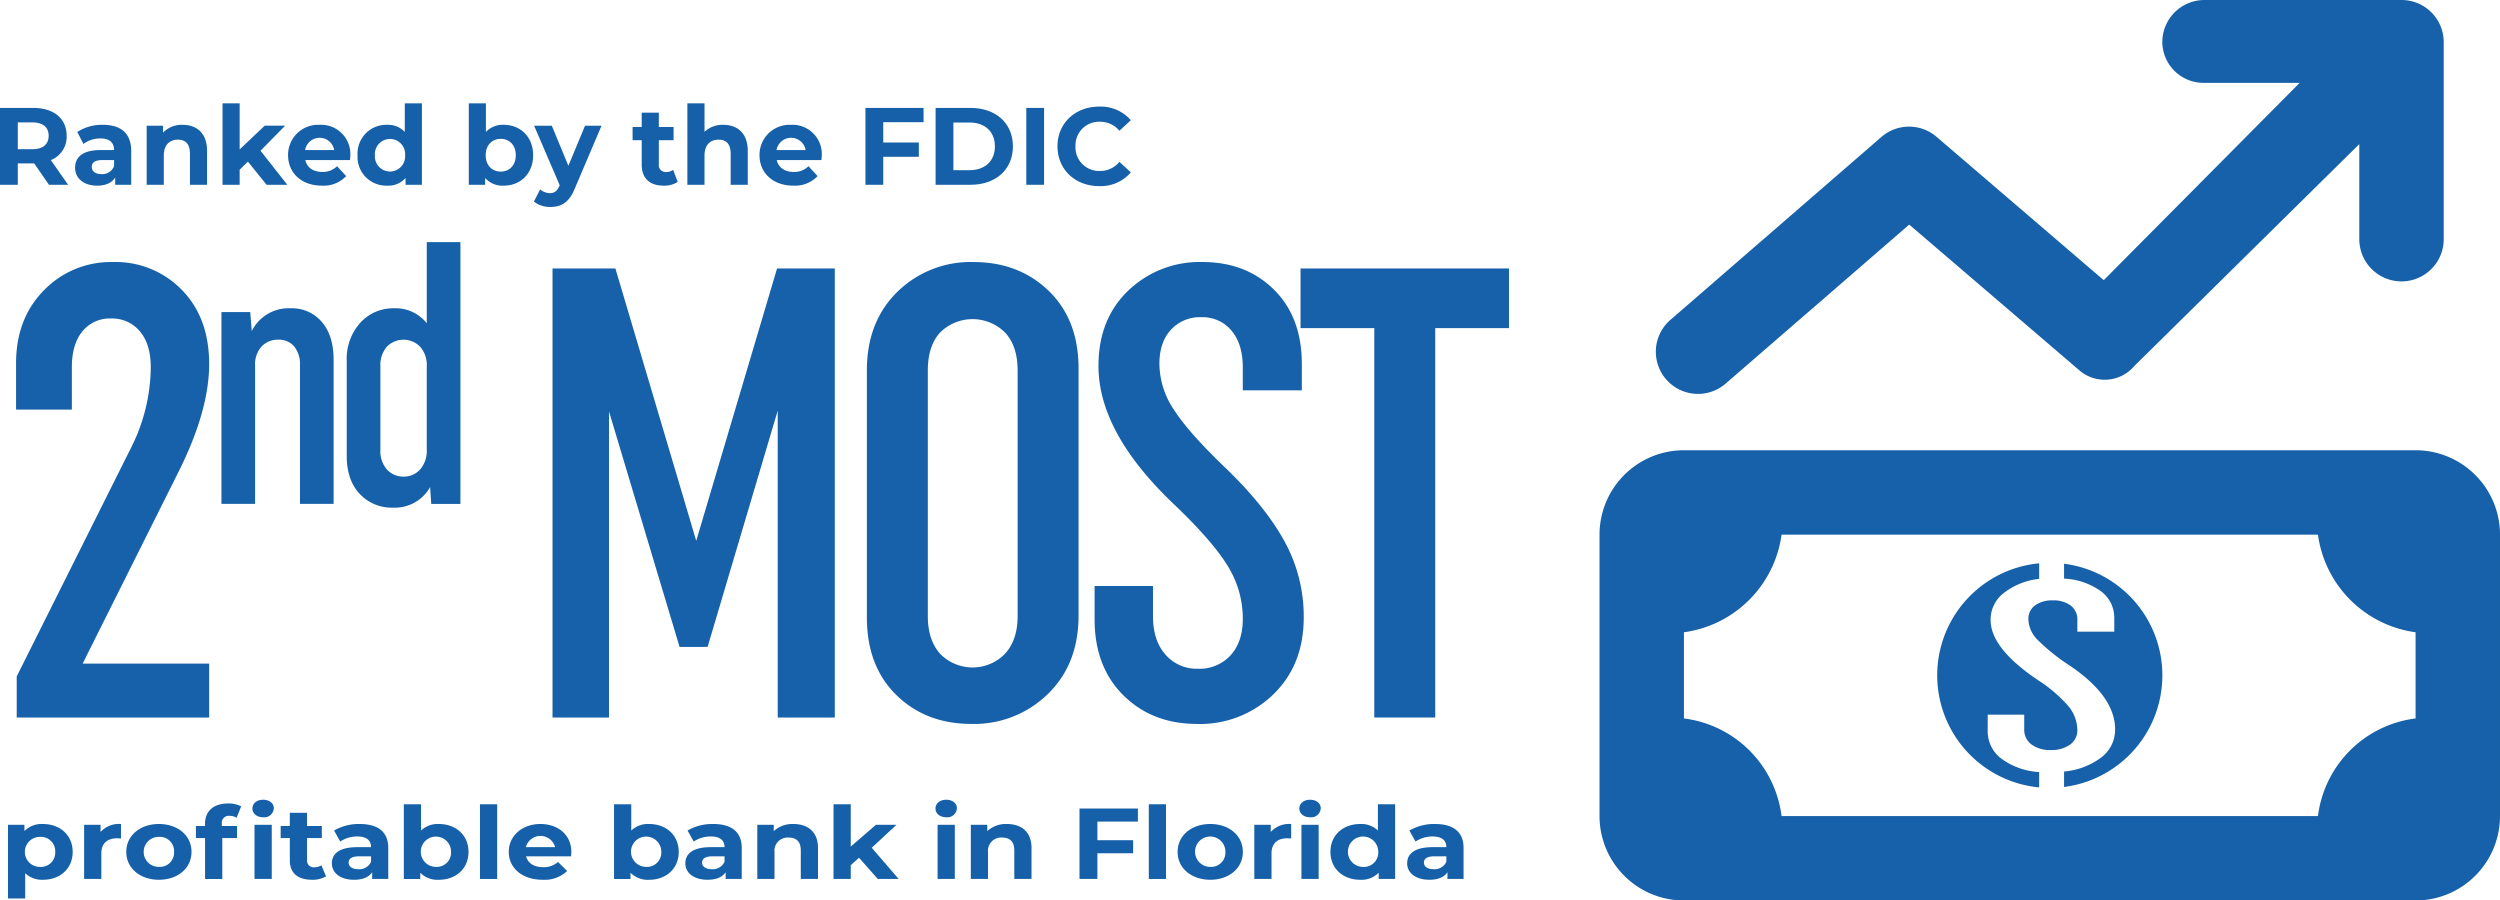
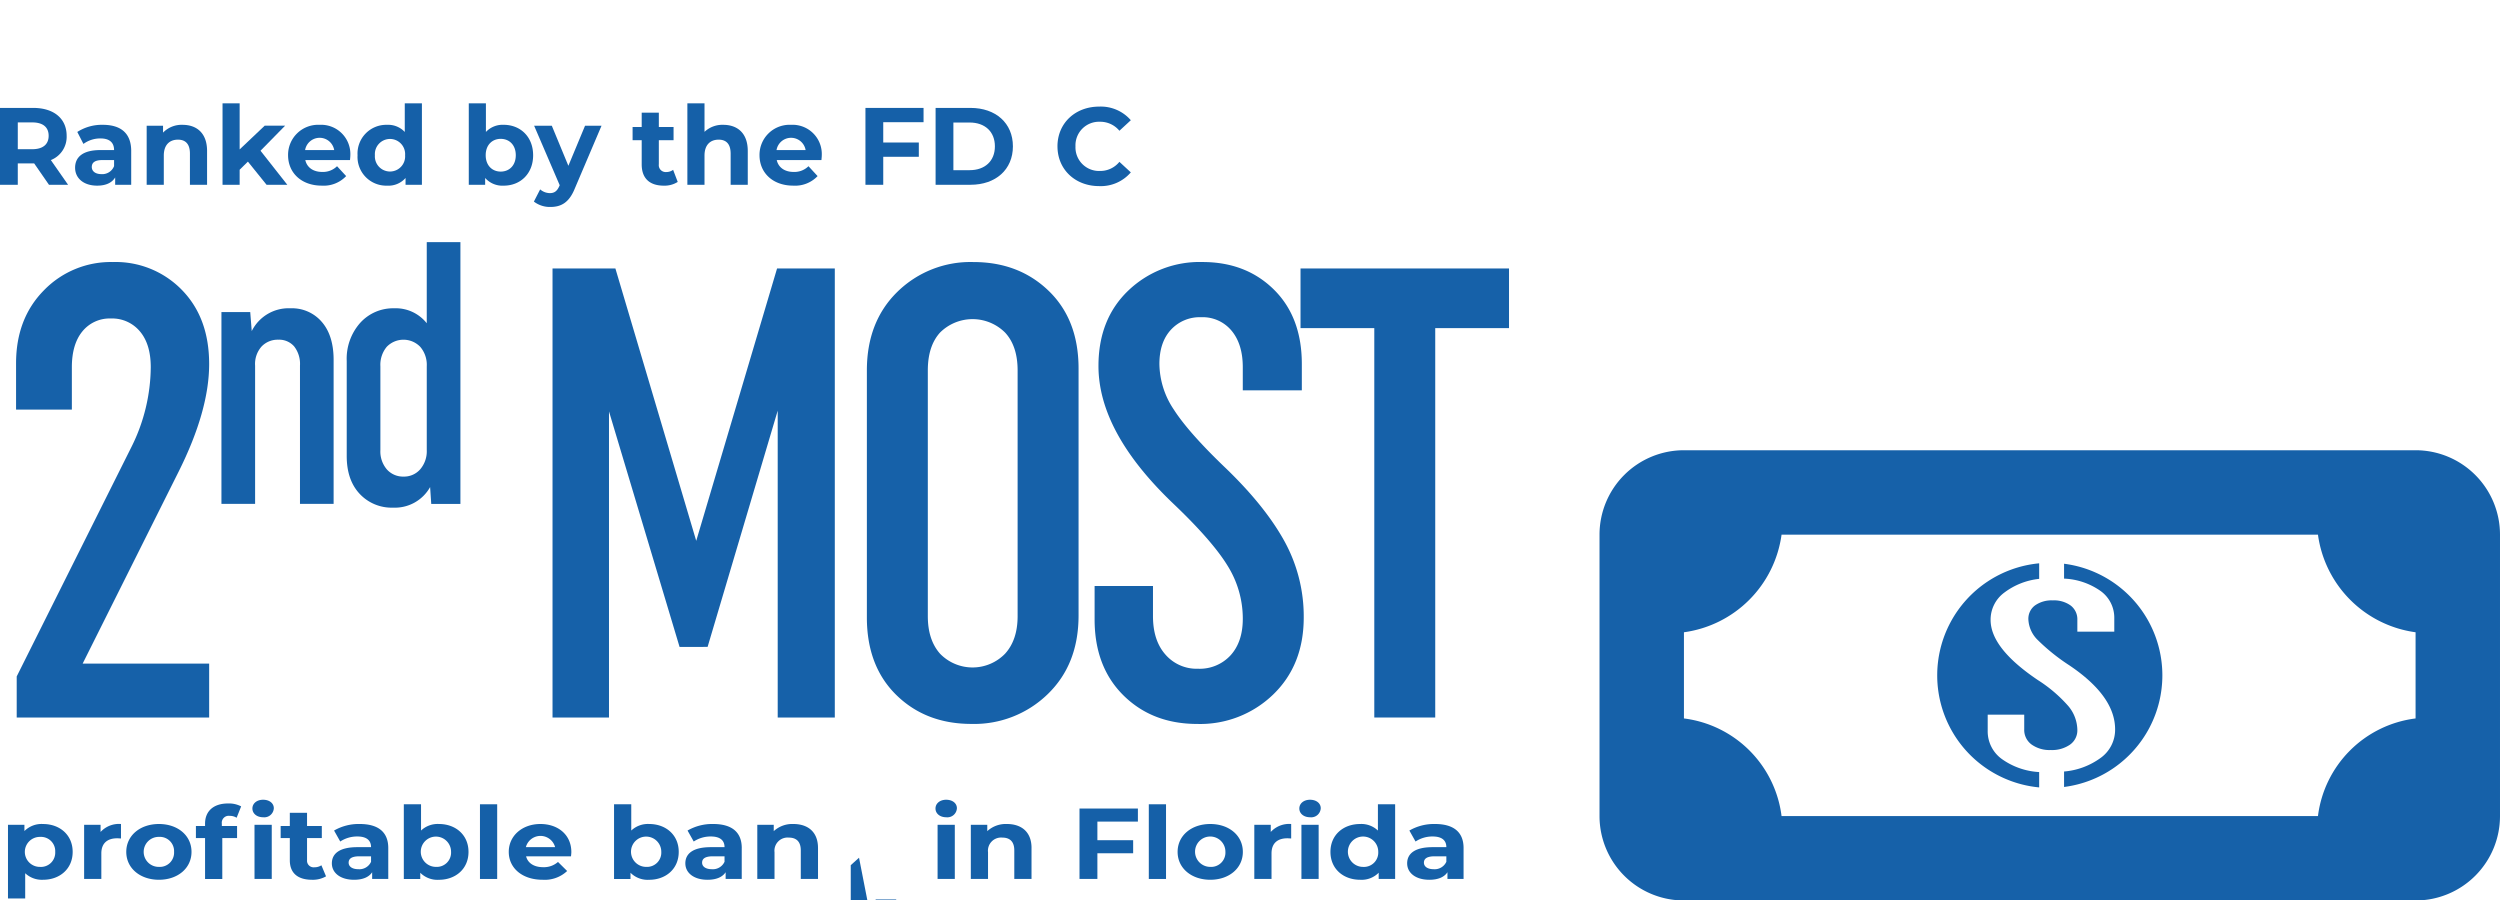
<svg xmlns="http://www.w3.org/2000/svg" id="Group_1342" data-name="Group 1342" width="611" height="220.076" viewBox="0 0 611 220.076">
  <defs>
    <clipPath id="clip-path">
      <rect id="Rectangle_334" data-name="Rectangle 334" width="611" height="220.076" fill="none" />
    </clipPath>
    <clipPath id="clip-path-2">
      <rect id="Rectangle_335" data-name="Rectangle 335" width="220.076" height="220.076" fill="none" />
    </clipPath>
  </defs>
  <g id="Group_1339" data-name="Group 1339">
    <g id="Group_1338" data-name="Group 1338" clip-path="url(#clip-path)">
      <path id="Path_2733" data-name="Path 2733" d="M50.543,165.974H3.507V155.941L31.571,99.812a44.29,44.29,0,0,0,4.7-19.441q0-5.645-2.664-8.78a8.811,8.811,0,0,0-7.056-3.137,8.574,8.574,0,0,0-6.977,3.137q-2.585,3.137-2.587,8.78V90.718H3.351V79.43q0-10.972,6.819-17.873a22.763,22.763,0,0,1,16.855-6.9,22.572,22.572,0,0,1,16.854,6.819q6.663,6.819,6.663,18.109,0,11.442-7.553,26.484L19.624,152.8H50.543Z" transform="translate(0.575 9.385)" fill="#1661a9" />
      <path id="Path_2734" data-name="Path 2734" d="M54.416,78.29v33.82H46.189V65.22h7.037l.367,4.661a10.067,10.067,0,0,1,9.5-5.576,9.585,9.585,0,0,1,7.632,3.337q2.881,3.338,2.88,9.278v35.191H65.383V78.29a6.936,6.936,0,0,0-1.417-4.662,4.857,4.857,0,0,0-3.884-1.645,5.432,5.432,0,0,0-4.068,1.645,6.415,6.415,0,0,0-1.6,4.662" transform="translate(7.931 11.041)" fill="#1661a9" />
      <path id="Path_2735" data-name="Path 2735" d="M100.107,50.5v63.983H92.978l-.274-4.114a9.874,9.874,0,0,1-9.049,5.028,10.672,10.672,0,0,1-8.181-3.383q-3.153-3.38-3.153-9.232V79.564a13.2,13.2,0,0,1,3.29-9.323,10.829,10.829,0,0,1,8.318-3.565,9.644,9.644,0,0,1,7.952,3.657V50.5ZM80.548,80.844v20.474a6.743,6.743,0,0,0,1.6,4.754,5.287,5.287,0,0,0,4.067,1.736,5.228,5.228,0,0,0,4.068-1.782,6.787,6.787,0,0,0,1.6-4.708V80.844a6.756,6.756,0,0,0-1.6-4.754,5.686,5.686,0,0,0-8.181,0,6.869,6.869,0,0,0-1.554,4.754" transform="translate(12.418 8.671)" fill="#1661a9" />
      <path id="Path_2736" data-name="Path 2736" d="M146.3,148.5,129.049,90.936v74.81h-13.8V56h15.365l19.755,66.564L170.126,56h14.111V165.745H170.283v-75l-17.134,57.74Z" transform="translate(19.789 9.615)" fill="#1661a9" />
      <path id="Path_2737" data-name="Path 2737" d="M180.816,141.516V81.155q0-11.913,7.447-19.207a25.491,25.491,0,0,1,18.579-7.289q11.131,0,18.423,7.055t7.289,18.971v60.361q0,11.916-7.526,19.205a25.762,25.762,0,0,1-18.656,7.29q-11.134,0-18.344-7.055t-7.212-18.971m14.895-60.361V141.2q0,5.8,2.978,9.171a11.076,11.076,0,0,0,15.914,0q3.056-3.369,3.056-9.171V81.155q0-5.956-3.056-9.251a11.261,11.261,0,0,0-15.914,0q-2.979,3.294-2.978,9.251" transform="translate(31.047 9.385)" fill="#1661a9" />
      <path id="Path_2738" data-name="Path 2738" d="M242.585,133.834V141.2q0,5.96,3.057,9.406a10.085,10.085,0,0,0,7.918,3.449,10.252,10.252,0,0,0,8-3.292q2.977-3.292,2.978-8.937a24.417,24.417,0,0,0-3.762-13.013q-3.763-6.115-13.327-15.208-18.189-17.4-18.186-33.552,0-11.443,7.29-18.423a25.177,25.177,0,0,1,18.109-6.976q10.66,0,17.481,6.742t6.82,18.187v6.427H264.534V80.372q0-5.645-2.743-8.937a9.184,9.184,0,0,0-7.447-3.292,9.557,9.557,0,0,0-7.369,3.057q-2.821,3.056-2.821,8.388a20.386,20.386,0,0,0,3.527,11.131q3.527,5.491,12.151,13.8,9.877,9.406,14.738,18.109a38.109,38.109,0,0,1,4.86,18.893q0,11.6-7.447,18.814a25.645,25.645,0,0,1-18.579,7.212q-10.976,0-18.03-6.977t-7.055-18.579v-8.153Z" transform="translate(39.203 9.385)" fill="#1661a9" />
      <path id="Path_2739" data-name="Path 2739" d="M322.224,70.578H304.193v95.167H289.3V70.578h-18.03V56h50.955Z" transform="translate(46.578 9.615)" fill="#1661a9" />
      <path id="Path_2740" data-name="Path 2740" d="M11.969,41.295,8.346,36.062h-4v5.233H0V22.51H8.132c5.018,0,8.157,2.6,8.157,6.816a6.107,6.107,0,0,1-3.863,5.931l4.212,6.038ZM7.89,26.052H4.348V32.6H7.89c2.656,0,4-1.234,4-3.274,0-2.066-1.343-3.274-4-3.274" transform="translate(0 3.865)" fill="#1560a8" />
      <path id="Path_2741" data-name="Path 2741" d="M29.376,32.45v8.239H25.458v-1.8c-.778,1.315-2.281,2.013-4.4,2.013-3.382,0-5.393-1.878-5.393-4.374,0-2.551,1.8-4.321,6.2-4.321H25.19c0-1.8-1.073-2.844-3.328-2.844a6.94,6.94,0,0,0-4.16,1.342l-1.5-2.926a11.094,11.094,0,0,1,6.225-1.745c4.4,0,6.951,2.04,6.951,6.414M25.19,36.127V34.65H22.318c-1.959,0-2.575.725-2.575,1.691,0,1.048.885,1.745,2.361,1.745a3.085,3.085,0,0,0,3.086-1.959" transform="translate(2.69 4.47)" fill="#1560a8" />
      <path id="Path_2742" data-name="Path 2742" d="M45.354,32.424v8.265H41.167V33.068c0-2.335-1.073-3.408-2.925-3.408-2.013,0-3.462,1.234-3.462,3.891v7.138H30.594V26.251h4v1.691a6.325,6.325,0,0,1,4.778-1.905c3.407,0,5.984,1.986,5.984,6.387" transform="translate(5.253 4.471)" fill="#1560a8" />
      <path id="Path_2743" data-name="Path 2743" d="M52.617,35.8,50.6,37.784V41.46H46.418V21.547H50.6V32.819l6.119-5.8h4.991L55.7,33.14l6.547,8.32H57.18Z" transform="translate(7.97 3.7)" fill="#1560a8" />
      <path id="Path_2744" data-name="Path 2744" d="M75.225,34.651H64.3c.4,1.8,1.932,2.9,4.133,2.9a4.9,4.9,0,0,0,3.623-1.4l2.227,2.415A7.563,7.563,0,0,1,68.327,40.9c-4.99,0-8.238-3.139-8.238-7.433a7.35,7.35,0,0,1,7.7-7.433,7.148,7.148,0,0,1,7.515,7.487c0,.322-.054.778-.081,1.127M64.249,32.21h7.112a3.607,3.607,0,0,0-7.112,0" transform="translate(10.317 4.471)" fill="#1560a8" />
      <path id="Path_2745" data-name="Path 2745" d="M90.31,21.548V41.46h-4V39.8A5.555,5.555,0,0,1,81.8,41.674a7.018,7.018,0,0,1-7.219-7.433A7.018,7.018,0,0,1,81.8,26.808a5.545,5.545,0,0,1,4.32,1.745v-7ZM86.2,34.241a3.7,3.7,0,1,0-7.379,0,3.7,3.7,0,1,0,7.379,0" transform="translate(12.806 3.7)" fill="#1560a8" />
      <path id="Path_2746" data-name="Path 2746" d="M113.508,34.241c0,4.536-3.14,7.433-7.192,7.433a5.613,5.613,0,0,1-4.536-1.878V41.46h-4V21.548h4.187v7a5.6,5.6,0,0,1,4.347-1.745c4.052,0,7.192,2.9,7.192,7.433m-4.239,0c0-2.5-1.584-4-3.678-4s-3.674,1.5-3.674,4,1.582,4,3.674,4,3.678-1.5,3.678-4" transform="translate(16.79 3.7)" fill="#1560a8" />
      <path id="Path_2747" data-name="Path 2747" d="M127.894,26.22l-6.522,15.324c-1.4,3.489-3.38,4.536-5.985,4.536a6.409,6.409,0,0,1-4.025-1.315l1.53-2.98a3.709,3.709,0,0,0,2.361.913c1.154,0,1.8-.51,2.362-1.8l.053-.134L111.416,26.22h4.321l4.052,9.8,4.079-9.8Z" transform="translate(19.121 4.502)" fill="#1560a8" />
      <path id="Path_2748" data-name="Path 2748" d="M142.978,40.427a5.983,5.983,0,0,1-3.408.913c-3.407,0-5.395-1.745-5.395-5.18V30.23h-2.226V27.009h2.226V23.494h4.188v3.515h3.6V30.23h-3.6v5.877a1.684,1.684,0,0,0,1.8,1.905,2.821,2.821,0,0,0,1.691-.537Z" transform="translate(22.656 4.034)" fill="#1560a8" />
      <path id="Path_2749" data-name="Path 2749" d="M158.136,33.195V41.46h-4.185V33.839c0-2.335-1.073-3.408-2.925-3.408-2.014,0-3.462,1.234-3.462,3.891V41.46h-4.188V21.548h4.188v6.977a6.343,6.343,0,0,1,4.588-1.718c3.408,0,5.984,1.986,5.984,6.387" transform="translate(24.618 3.7)" fill="#1560a8" />
      <path id="Path_2750" data-name="Path 2750" d="M173.557,34.651H162.635c.4,1.8,1.931,2.9,4.133,2.9a4.9,4.9,0,0,0,3.623-1.4l2.226,2.415A7.561,7.561,0,0,1,166.66,40.9c-4.99,0-8.238-3.139-8.238-7.433a7.35,7.35,0,0,1,7.7-7.433,7.148,7.148,0,0,1,7.516,7.487c0,.322-.055.778-.082,1.127M162.58,32.21h7.112a3.607,3.607,0,0,0-7.112,0" transform="translate(27.202 4.471)" fill="#1560a8" />
      <path id="Path_2751" data-name="Path 2751" d="M184.868,26v4.965h8.694v3.489h-8.694v6.843H180.52V22.51h14.2V26Z" transform="translate(30.996 3.865)" fill="#1560a8" />
      <path id="Path_2752" data-name="Path 2752" d="M195.152,22.509h8.536c6.144,0,10.358,3.7,10.358,9.392s-4.213,9.392-10.358,9.392h-8.536Zm8.32,15.216c3.731,0,6.173-2.227,6.173-5.823s-2.442-5.823-6.173-5.823H199.5V37.725Z" transform="translate(33.508 3.865)" fill="#1560a8" />
-       <rect id="Rectangle_331" data-name="Rectangle 331" width="4.347" height="18.785" transform="translate(250.824 26.375)" fill="#1560a8" />
      <path id="Path_2753" data-name="Path 2753" d="M220.571,31.95c0-5.663,4.347-9.715,10.2-9.715a9.7,9.7,0,0,1,7.729,3.328l-2.791,2.577a6.043,6.043,0,0,0-4.723-2.2,5.762,5.762,0,0,0-6.011,6.011,5.762,5.762,0,0,0,6.011,6.011,5.985,5.985,0,0,0,4.723-2.227L238.5,38.31a9.652,9.652,0,0,1-7.755,3.355c-5.823,0-10.17-4.052-10.17-9.715" transform="translate(37.873 3.818)" fill="#1560a8" />
      <path id="Path_2754" data-name="Path 2754" d="M17.473,178.688c0,4.158-3.157,6.815-7.231,6.815a5.924,5.924,0,0,1-4.37-1.6v6.176H1.664V172.072H5.683V173.6a5.914,5.914,0,0,1,4.559-1.721c4.074,0,7.231,2.656,7.231,6.813m-4.263,0a3.489,3.489,0,0,0-3.7-3.665,3.666,3.666,0,1,0,0,7.331,3.49,3.49,0,0,0,3.7-3.666" transform="translate(0.286 29.511)" fill="#1560a8" />
      <path id="Path_2755" data-name="Path 2755" d="M26.557,171.875v3.542c-.352-.023-.621-.049-.946-.049-2.319,0-3.857,1.156-3.857,3.691v6.249H17.547V172.072h4.019v1.747a6.118,6.118,0,0,1,4.991-1.944" transform="translate(3.013 29.511)" fill="#1560a8" />
      <path id="Path_2756" data-name="Path 2756" d="M26.339,178.688c0-3.984,3.372-6.813,7.986-6.813s7.958,2.83,7.958,6.813-3.346,6.815-7.958,6.815-7.986-2.828-7.986-6.815m11.682,0a3.489,3.489,0,0,0-3.7-3.665,3.666,3.666,0,1,0,0,7.331,3.49,3.49,0,0,0,3.7-3.666" transform="translate(4.522 29.511)" fill="#1560a8" />
      <path id="Path_2757" data-name="Path 2757" d="M47.2,172.669v.567h3.724v2.952H47.312v9.989H43.1v-9.989H40.864v-2.952H43.1v-.591c0-2.976,2-4.92,5.611-4.92a6.427,6.427,0,0,1,3.21.712l-1.106,2.78a3.155,3.155,0,0,0-1.7-.466,1.7,1.7,0,0,0-1.917,1.917m7.474-3.714c0-1.206,1.051-2.14,2.616-2.14s2.618.886,2.618,2.067a2.335,2.335,0,0,1-2.618,2.213c-1.565,0-2.616-.934-2.616-2.141m.512,3.986H59.4v13.236H55.189Z" transform="translate(7.016 28.643)" fill="#1560a8" />
      <path id="Path_2758" data-name="Path 2758" d="M69.629,185.068a6.452,6.452,0,0,1-3.426.837c-3.427,0-5.423-1.6-5.423-4.749v-5.437H58.541v-2.952H60.78v-3.223h4.209v3.223H68.6v2.952H64.989v5.389a1.615,1.615,0,0,0,1.808,1.746,3.015,3.015,0,0,0,1.7-.492Z" transform="translate(10.052 29.111)" fill="#1560a8" />
      <path id="Path_2759" data-name="Path 2759" d="M83.008,177.755v7.552h-3.94v-1.647c-.78,1.2-2.293,1.844-4.423,1.844-3.4,0-5.424-1.721-5.424-4.01,0-2.338,1.808-3.96,6.233-3.96H78.8c0-1.649-1.08-2.608-3.345-2.608a7.445,7.445,0,0,0-4.183,1.23l-1.51-2.682a11.974,11.974,0,0,1,6.259-1.6c4.424,0,6.988,1.87,6.988,5.881m-4.209,3.37v-1.353H75.913c-1.97,0-2.591.664-2.591,1.55,0,.96.89,1.6,2.375,1.6a3.13,3.13,0,0,0,3.1-1.8" transform="translate(11.885 29.511)" fill="#1560a8" />
      <path id="Path_2760" data-name="Path 2760" d="M100.039,179.4c0,4.158-3.157,6.815-7.231,6.815a5.906,5.906,0,0,1-4.558-1.721v1.524H84.23V167.759h4.209v6.421a5.92,5.92,0,0,1,4.369-1.6c4.074,0,7.231,2.656,7.231,6.813m-4.263,0a3.7,3.7,0,1,0-3.7,3.666,3.489,3.489,0,0,0,3.7-3.666" transform="translate(14.463 28.805)" fill="#1560a8" />
      <rect id="Rectangle_332" data-name="Rectangle 332" width="4.209" height="18.254" transform="translate(117.302 196.565)" fill="#1560a8" />
      <path id="Path_2761" data-name="Path 2761" d="M121.336,179.771H110.355c.405,1.649,1.943,2.657,4.155,2.657a5.186,5.186,0,0,0,3.642-1.28l2.239,2.216a8,8,0,0,1-5.989,2.14c-5.018,0-8.282-2.879-8.282-6.816,0-3.96,3.318-6.813,7.741-6.813,4.264,0,7.554,2.607,7.554,6.864,0,.3-.054.714-.08,1.032M110.3,177.533h7.15a3.7,3.7,0,0,0-7.15,0" transform="translate(18.221 29.511)" fill="#1560a8" />
      <path id="Path_2762" data-name="Path 2762" d="M143.889,179.4c0,4.158-3.157,6.815-7.231,6.815a5.91,5.91,0,0,1-4.559-1.721v1.524H128.08V167.759h4.208v6.421a5.923,5.923,0,0,1,4.37-1.6c4.074,0,7.231,2.656,7.231,6.813m-4.263,0a3.7,3.7,0,1,0-3.7,3.666,3.489,3.489,0,0,0,3.7-3.666" transform="translate(21.992 28.805)" fill="#1560a8" />
      <path id="Path_2763" data-name="Path 2763" d="M156.735,177.755v7.552H152.8v-1.647c-.78,1.2-2.293,1.844-4.423,1.844-3.4,0-5.424-1.721-5.424-4.01,0-2.338,1.808-3.96,6.233-3.96h3.345c0-1.649-1.079-2.608-3.345-2.608a7.445,7.445,0,0,0-4.183,1.23l-1.51-2.682a11.974,11.974,0,0,1,6.259-1.6c4.424,0,6.988,1.87,6.988,5.881m-4.209,3.37v-1.353H149.64c-1.97,0-2.591.664-2.591,1.55,0,.96.89,1.6,2.375,1.6a3.13,3.13,0,0,0,3.1-1.8" transform="translate(24.545 29.511)" fill="#1560a8" />
      <path id="Path_2764" data-name="Path 2764" d="M172.8,177.73v7.577h-4.21v-6.987c0-2.14-1.079-3.124-2.941-3.124a3.214,3.214,0,0,0-3.479,3.567v6.544h-4.209V172.072h4.02v1.55a6.674,6.674,0,0,1,4.8-1.747c3.426,0,6.017,1.821,6.017,5.855" transform="translate(27.122 29.511)" fill="#1560a8" />
-       <path id="Path_2765" data-name="Path 2765" d="M180.094,180.823l-2.024,1.82v3.371h-4.208V167.76h4.208v10.332l6.151-5.314h5.018l-6.044,5.609,6.584,7.627h-5.1Z" transform="translate(29.853 28.805)" fill="#1560a8" />
+       <path id="Path_2765" data-name="Path 2765" d="M180.094,180.823l-2.024,1.82v3.371h-4.208h4.208v10.332l6.151-5.314h5.018l-6.044,5.609,6.584,7.627h-5.1Z" transform="translate(29.853 28.805)" fill="#1560a8" />
      <path id="Path_2766" data-name="Path 2766" d="M195.13,168.955c0-1.206,1.051-2.14,2.616-2.14s2.618.886,2.618,2.067a2.335,2.335,0,0,1-2.618,2.213c-1.565,0-2.616-.934-2.616-2.141m.512,3.986h4.209v13.236h-4.209Z" transform="translate(33.504 28.643)" fill="#1560a8" />
      <path id="Path_2767" data-name="Path 2767" d="M217.334,177.73v7.577h-4.21v-6.987c0-2.14-1.079-3.124-2.941-3.124a3.214,3.214,0,0,0-3.479,3.567v6.544H202.5V172.072h4.02v1.55a6.674,6.674,0,0,1,4.8-1.747c3.426,0,6.017,1.821,6.017,5.855" transform="translate(34.769 29.511)" fill="#1560a8" />
      <path id="Path_2768" data-name="Path 2768" d="M229.539,171.839v4.551h8.741v3.2h-8.741v6.273h-4.37V168.642H239.44v3.2Z" transform="translate(38.662 28.956)" fill="#1560a8" />
      <rect id="Rectangle_333" data-name="Rectangle 333" width="4.209" height="18.254" transform="translate(280.768 196.565)" fill="#1560a8" />
      <path id="Path_2769" data-name="Path 2769" d="M245.632,178.688c0-3.984,3.372-6.813,7.986-6.813s7.958,2.83,7.958,6.813-3.346,6.815-7.958,6.815-7.986-2.828-7.986-6.815m11.682,0a3.71,3.71,0,1,0-3.7,3.666,3.489,3.489,0,0,0,3.7-3.666" transform="translate(42.176 29.511)" fill="#1560a8" />
      <path id="Path_2770" data-name="Path 2770" d="M270.64,171.875v3.542c-.352-.023-.621-.049-.946-.049-2.319,0-3.857,1.156-3.857,3.691v6.249H261.63V172.072h4.019v1.747a6.118,6.118,0,0,1,4.991-1.944" transform="translate(44.923 29.511)" fill="#1560a8" />
      <path id="Path_2771" data-name="Path 2771" d="M271.021,168.955c0-1.206,1.052-2.14,2.618-2.14s2.616.886,2.616,2.067a2.334,2.334,0,0,1-2.616,2.213c-1.565,0-2.618-.934-2.618-2.141m.513,3.986h4.209v13.236h-4.209Z" transform="translate(46.535 28.643)" fill="#1560a8" />
      <path id="Path_2772" data-name="Path 2772" d="M293.321,167.759v18.254H289.3v-1.524a5.847,5.847,0,0,1-4.532,1.721c-4.1,0-7.258-2.656-7.258-6.815s3.157-6.813,7.258-6.813a5.859,5.859,0,0,1,4.344,1.6v-6.421ZM289.194,179.4a3.71,3.71,0,1,0-3.7,3.666,3.5,3.5,0,0,0,3.7-3.666" transform="translate(47.65 28.805)" fill="#1560a8" />
      <path id="Path_2773" data-name="Path 2773" d="M307.3,177.755v7.552h-3.94v-1.647c-.78,1.2-2.293,1.844-4.423,1.844-3.4,0-5.424-1.721-5.424-4.01,0-2.338,1.808-3.96,6.233-3.96h3.345c0-1.649-1.08-2.608-3.345-2.608a7.445,7.445,0,0,0-4.183,1.23l-1.51-2.682a11.974,11.974,0,0,1,6.259-1.6c4.424,0,6.988,1.87,6.988,5.881m-4.209,3.37v-1.353H300.2c-1.97,0-2.591.664-2.591,1.55,0,.96.891,1.6,2.375,1.6a3.13,3.13,0,0,0,3.1-1.8" transform="translate(50.397 29.511)" fill="#1560a8" />
    </g>
  </g>
  <g id="Group_1341" data-name="Group 1341" transform="translate(390.923)">
    <g id="Group_1340" data-name="Group 1340" clip-path="url(#clip-path-2)">
-       <path id="Path_2774" data-name="Path 2774" d="M469.169,10.316A10.3,10.3,0,0,1,479.485,0h48.142a10.305,10.305,0,0,1,10.317,10.316V58.457a10.316,10.316,0,0,1-20.632,0V35.22L462.334,89.449a9.5,9.5,0,0,1-13.626.9L407.316,54.89,362.449,93.747a10.3,10.3,0,1,1-13.514-15.56l51.589-44.72a10.3,10.3,0,0,1,13.455-.034l40.877,35.041,47.884-48.228H479.485A10.066,10.066,0,0,1,469.169,9.929Z" transform="translate(-331.622)" fill="#1661a9" />
      <path id="Path_2775" data-name="Path 2775" d="M428.992,168.517a17.28,17.28,0,0,1-9.129-3.192,8.332,8.332,0,0,1-3.449-6.915v-3.924h8.927v3.591a4.4,4.4,0,0,0,1.775,3.691,7.533,7.533,0,0,0,4.716,1.363,7.681,7.681,0,0,0,4.717-1.33,4.256,4.256,0,0,0,1.775-3.591,9.261,9.261,0,0,0-2.232-5.852,34.505,34.505,0,0,0-7.405-6.317q-11.563-7.781-11.564-14.7a8.21,8.21,0,0,1,3.3-6.649,17.113,17.113,0,0,1,8.571-3.392V117.5a27.506,27.506,0,0,0,0,54.768Z" transform="translate(-321.543 20.175)" fill="#1661a9" />
      <path id="Path_2776" data-name="Path 2776" d="M431.812,117.587v3.637a16.685,16.685,0,0,1,8.926,3.025,8.023,8.023,0,0,1,3.348,6.682v3.259h-9.028v-2.859a4.216,4.216,0,0,0-1.623-3.524,6.923,6.923,0,0,0-4.362-1.263,7.043,7.043,0,0,0-4.361,1.23,4.05,4.05,0,0,0-1.623,3.424,7.505,7.505,0,0,0,2.383,5.12,48.311,48.311,0,0,0,7.658,6.117q11.157,7.515,11.158,15.627a8.454,8.454,0,0,1-3.448,6.915,17.608,17.608,0,0,1-9.028,3.391v3.778a27.5,27.5,0,0,0,0-54.559" transform="translate(-318.278 20.19)" fill="#1661a9" />
      <path id="Path_2777" data-name="Path 2777" d="M533.081,93.913H354.268a20.634,20.634,0,0,0-20.631,20.631v68.774a20.634,20.634,0,0,0,20.631,20.633H533.081a20.638,20.638,0,0,0,20.633-20.633V114.544a20.638,20.638,0,0,0-20.633-20.631m0,65.55a27.467,27.467,0,0,0-23.856,23.856h-131.1a27.492,27.492,0,0,0-23.856-23.856V138.4a27.878,27.878,0,0,0,23.856-23.856h131.1A27.857,27.857,0,0,0,533.081,138.4Z" transform="translate(-333.637 16.125)" fill="#1661a9" />
    </g>
  </g>
</svg>